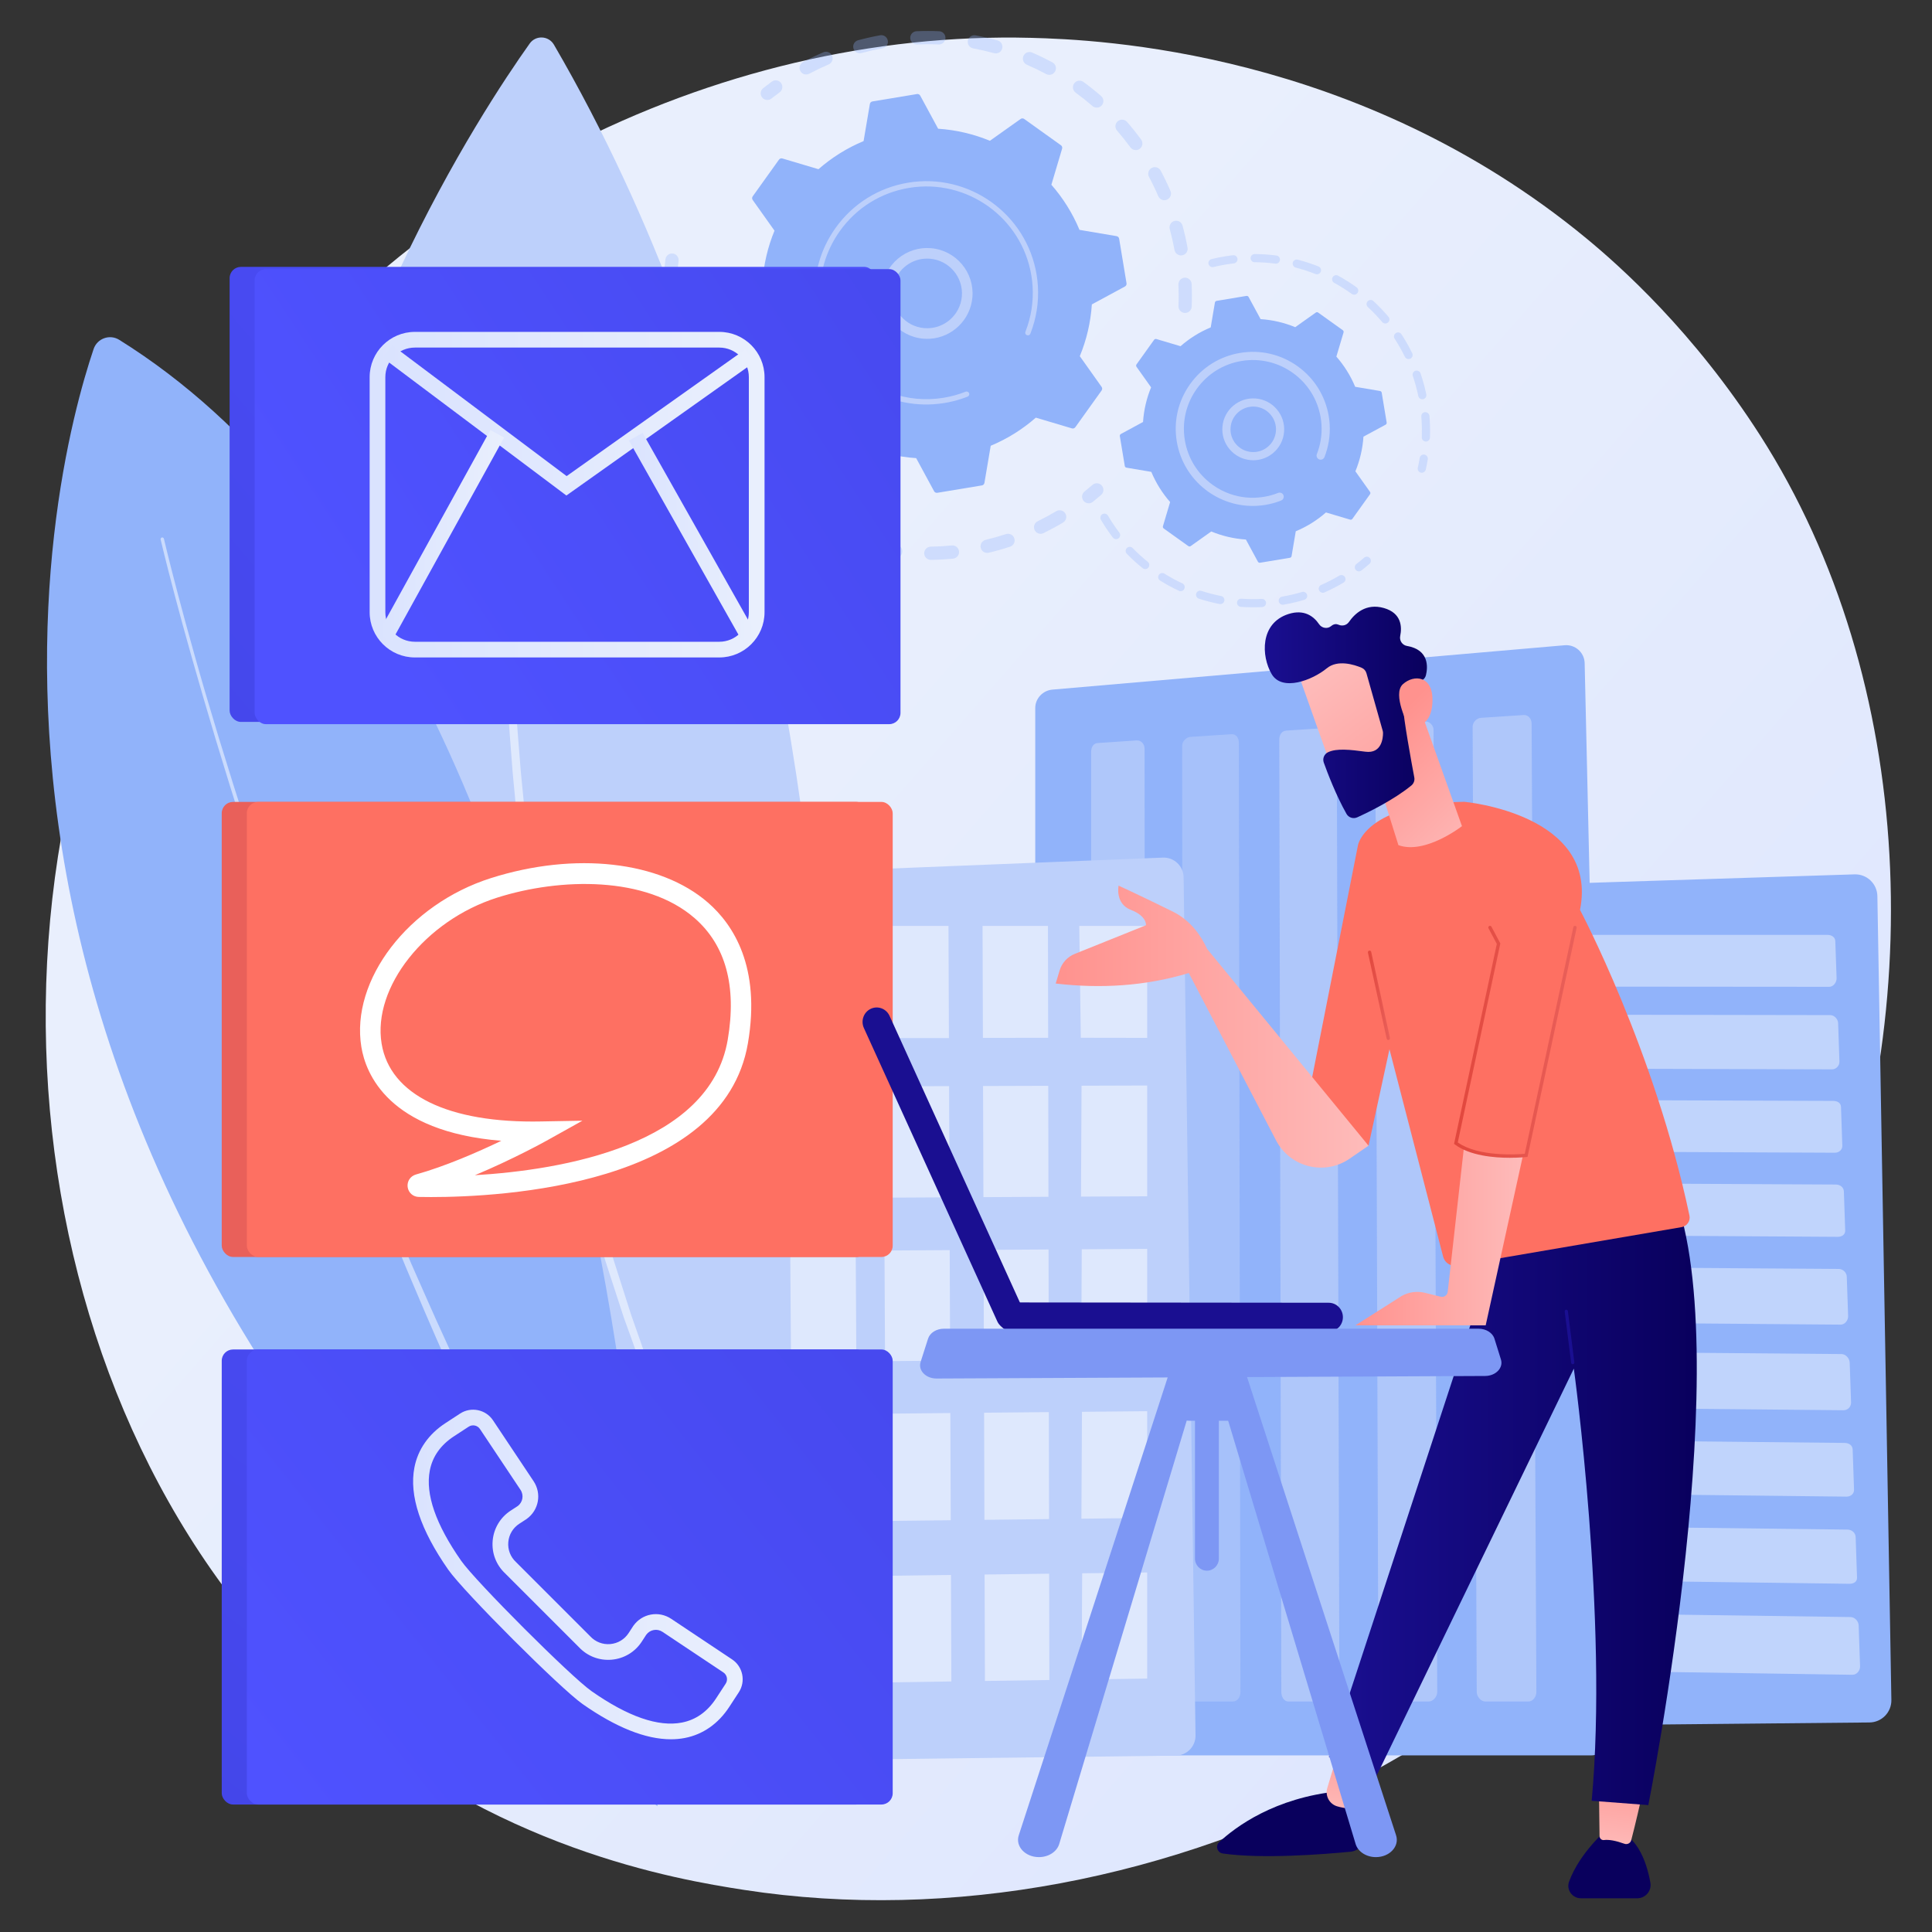
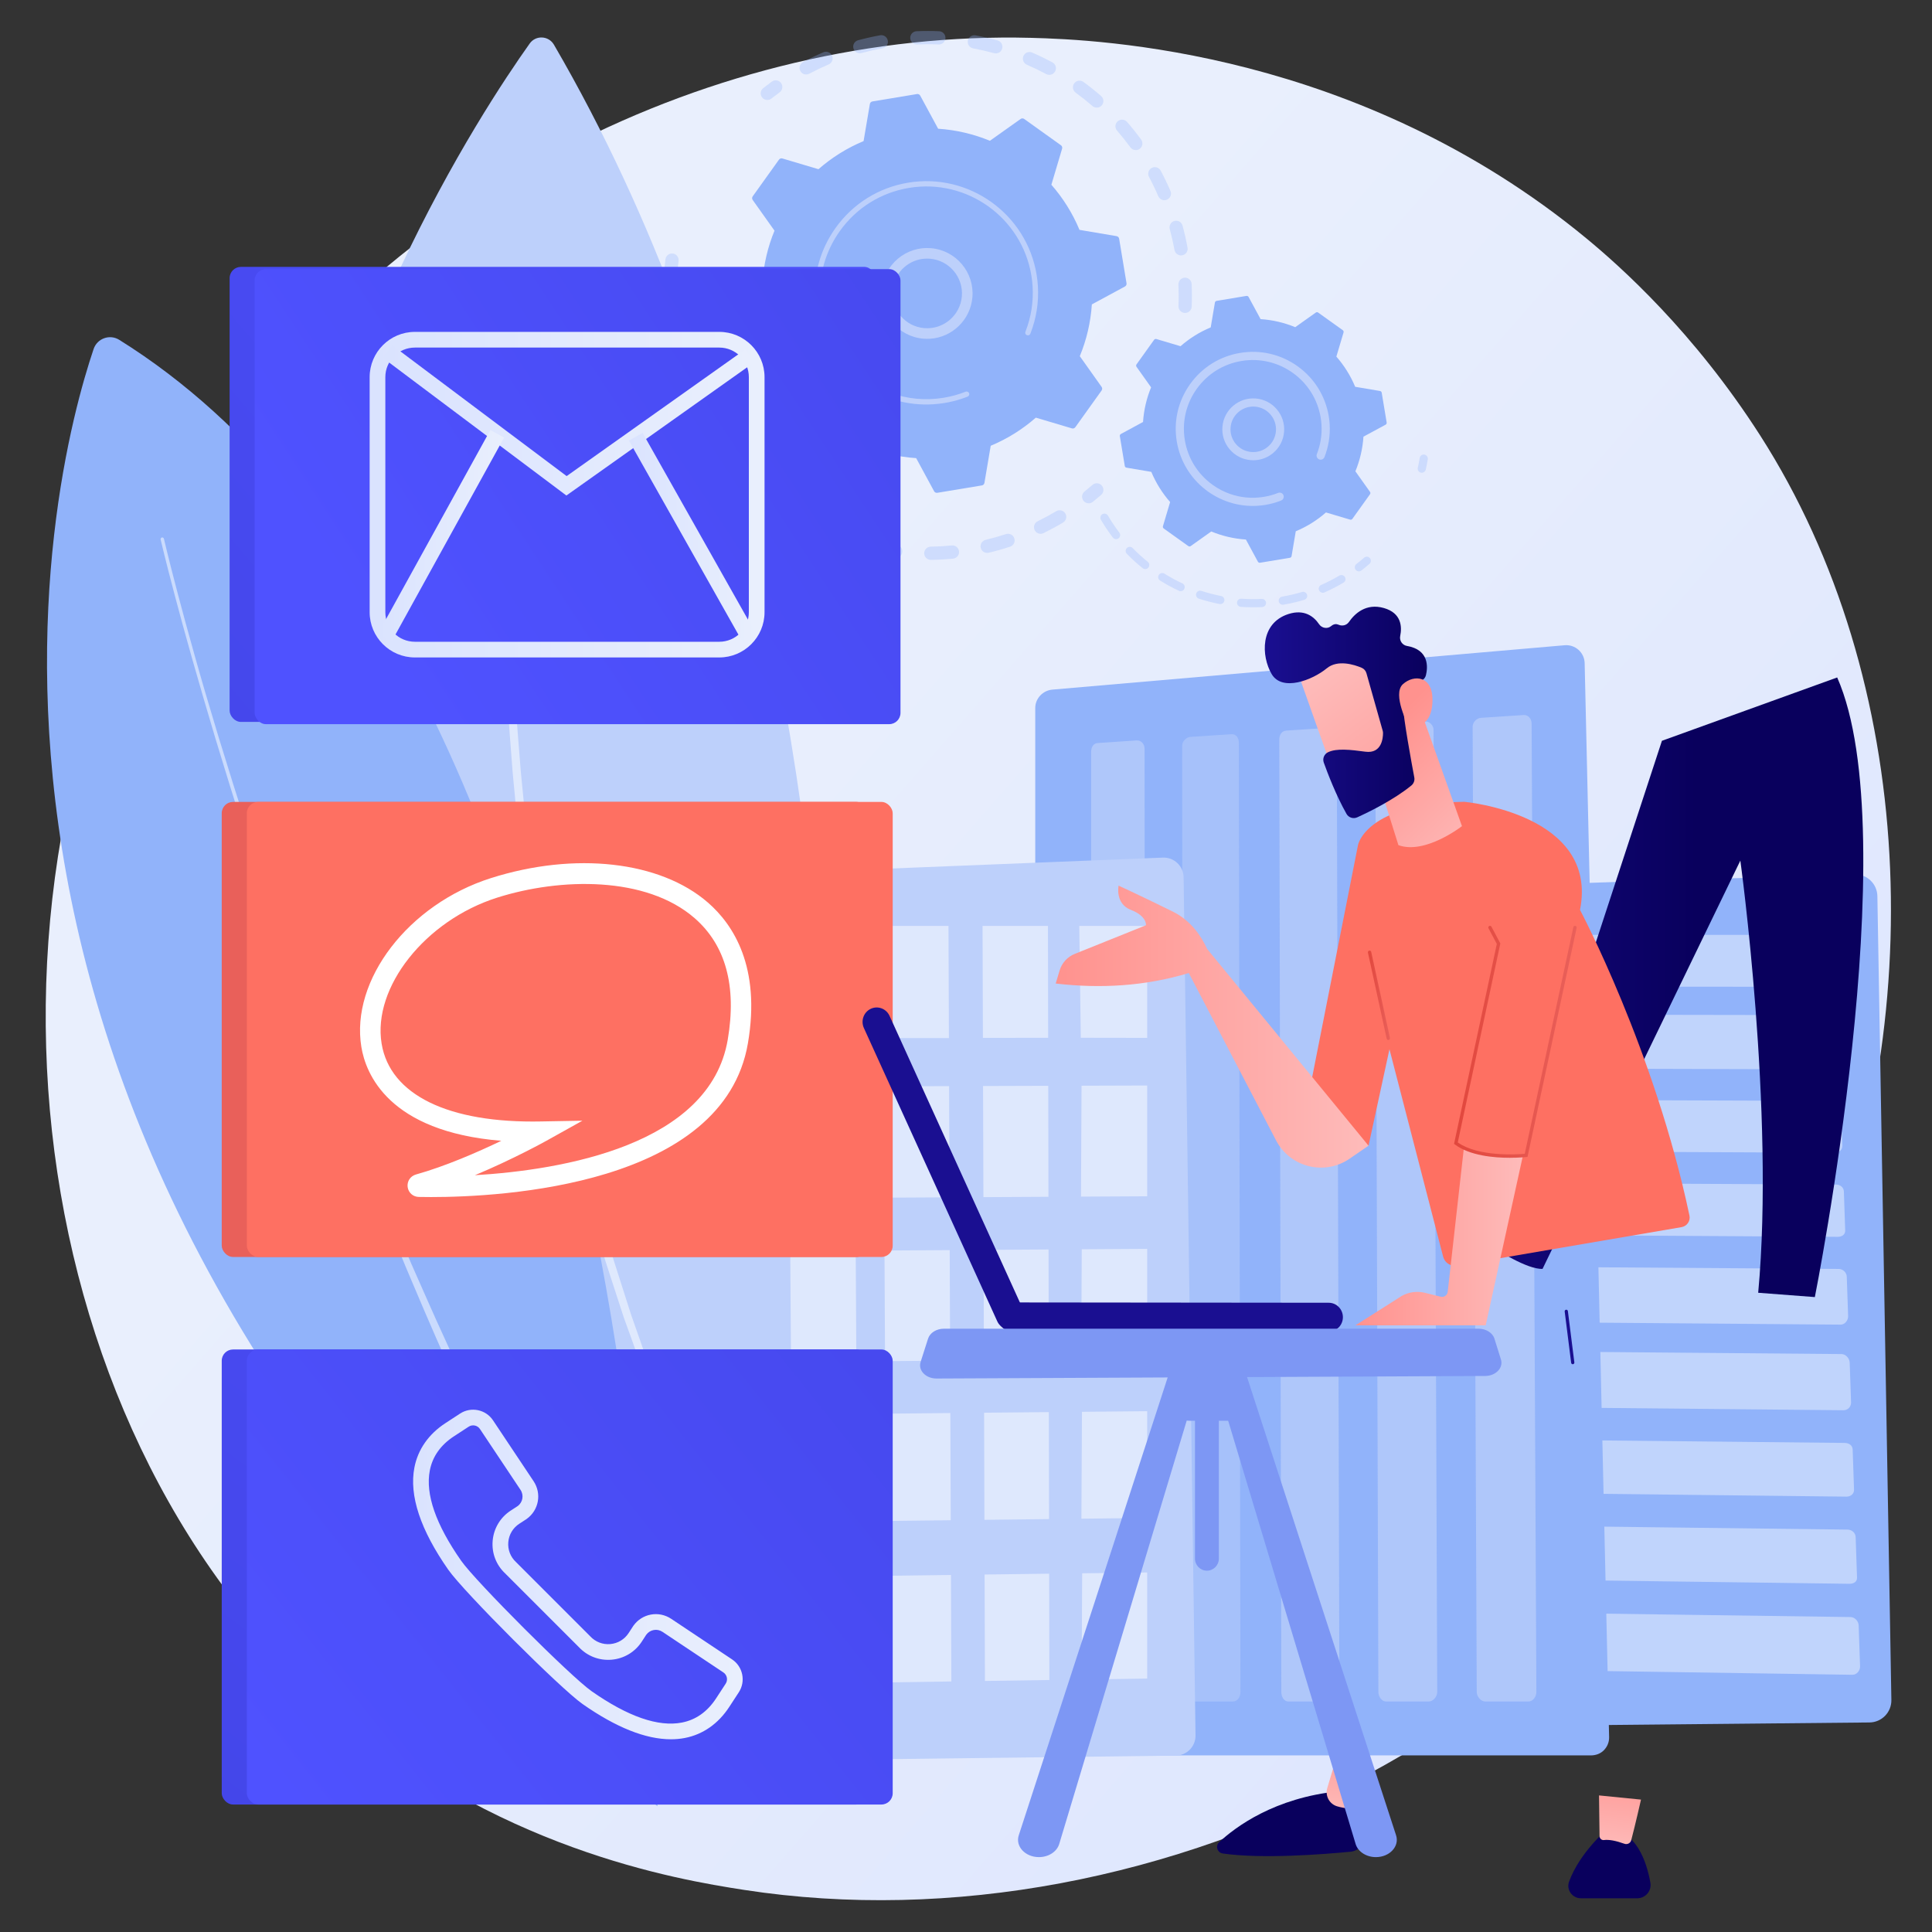
<svg xmlns="http://www.w3.org/2000/svg" xmlns:xlink="http://www.w3.org/1999/xlink" id="Illustration" viewBox="0 0 3710 3710">
  <rect x="0" y="0" width="3710" height="3710" fill="#333333" stroke="none" />
  <defs>
    <style>
      .cls-1 {
        opacity: .68;
      }

      .cls-2 {
        fill: url(#linear-gradient-2);
      }

      .cls-3, .cls-4 {
        fill: #fff;
      }

      .cls-5 {
        fill: url(#linear-gradient-17);
      }

      .cls-6 {
        opacity: .7;
      }

      .cls-6, .cls-7 {
        fill: #bdd0fb;
      }

      .cls-8 {
        opacity: .5;
      }

      .cls-9 {
        fill: url(#linear-gradient-15);
      }

      .cls-10 {
        fill: url(#linear-gradient-18);
      }

      .cls-11 {
        fill: url(#linear-gradient-28);
      }

      .cls-12 {
        fill: url(#linear-gradient-14);
      }

      .cls-13 {
        fill: url(#linear-gradient-20);
      }

      .cls-14 {
        fill: url(#linear-gradient-6);
      }

      .cls-4 {
        opacity: .52;
      }

      .cls-15 {
        fill: url(#linear-gradient-11);
      }

      .cls-16 {
        fill: url(#linear-gradient-10);
      }

      .cls-17 {
        fill: #91b3fa;
      }

      .cls-18 {
        fill: url(#linear-gradient-16);
      }

      .cls-19 {
        opacity: .3;
      }

      .cls-20 {
        fill: #7d97f4;
      }

      .cls-21 {
        fill: url(#linear-gradient-21);
      }

      .cls-22 {
        fill: url(#linear-gradient-25);
      }

      .cls-23 {
        fill: url(#linear-gradient-5);
      }

      .cls-24 {
        opacity: .43;
      }

      .cls-25 {
        fill: url(#linear-gradient-7);
      }

      .cls-26 {
        fill: url(#linear-gradient-24);
      }

      .cls-27 {
        fill: url(#linear-gradient-9);
      }

      .cls-28 {
        fill: url(#linear-gradient-22);
      }

      .cls-29 {
        fill: url(#linear-gradient-3);
      }

      .cls-30 {
        fill: url(#linear-gradient);
      }

      .cls-31 {
        fill: url(#linear-gradient-27);
      }

      .cls-32 {
        fill: url(#linear-gradient-29);
      }

      .cls-33 {
        fill: url(#linear-gradient-23);
      }

      .cls-34 {
        fill: url(#linear-gradient-19);
      }

      .cls-35 {
        fill: url(#linear-gradient-4);
      }

      .cls-36 {
        fill: url(#linear-gradient-8);
      }

      .cls-37 {
        fill: url(#linear-gradient-12);
      }

      .cls-38 {
        fill: url(#linear-gradient-13);
      }

      .cls-39 {
        fill: url(#linear-gradient-26);
      }
    </style>
    <linearGradient id="linear-gradient" x1="3934.72" y1="3697.34" x2="1274.67" y2="1369.8" gradientUnits="userSpaceOnUse">
      <stop offset="0" stop-color="#dae3fe" />
      <stop offset="1" stop-color="#e9effd" />
    </linearGradient>
    <linearGradient id="linear-gradient-2" x1="2888.75" y1="-603.11" x2="2249.84" y2="291.35" gradientUnits="userSpaceOnUse">
      <stop offset="0" stop-color="#e1473d" />
      <stop offset="1" stop-color="#e9605a" />
    </linearGradient>
    <linearGradient id="linear-gradient-3" x1="2919.99" y1="-579.37" x2="2281.09" y2="315.09" gradientUnits="userSpaceOnUse">
      <stop offset="0" stop-color="#ff928e" />
      <stop offset="1" stop-color="#fe7062" />
    </linearGradient>
    <linearGradient id="linear-gradient-4" x1="1999.76" y1="155.95" x2="-258.21" y2="2064.48" gradientUnits="userSpaceOnUse">
      <stop offset="0" stop-color="#4f52ff" />
      <stop offset="1" stop-color="#4042e2" />
    </linearGradient>
    <linearGradient id="linear-gradient-5" x1="698.41" y1="1223.68" x2="2635.51" y2="-49.84" xlink:href="#linear-gradient-4" />
    <linearGradient id="linear-gradient-6" x1="709.84" y1="949.9" x2="1468.14" y2="949.9" xlink:href="#linear-gradient" />
    <linearGradient id="linear-gradient-7" x1="735.25" y1="807.31" x2="1448.82" y2="807.31" xlink:href="#linear-gradient" />
    <linearGradient id="linear-gradient-8" x1="1207.77" y1="1032.78" x2="1453.23" y2="1032.78" gradientTransform="translate(679.28 -520.53) rotate(29.43)" xlink:href="#linear-gradient" />
    <linearGradient id="linear-gradient-9" x1="726.2" y1="1028.38" x2="968.03" y2="1028.38" gradientTransform="translate(1338.41 -210.08) rotate(61.12)" xlink:href="#linear-gradient" />
    <linearGradient id="linear-gradient-10" x1="2380.16" y1="1245.6" x2="-41.41" y2="4481.09" xlink:href="#linear-gradient-4" />
    <linearGradient id="linear-gradient-11" x1="540.4" y1="3469.43" x2="2555.44" y2="1864.12" xlink:href="#linear-gradient-4" />
    <linearGradient id="linear-gradient-12" x1="793.26" y1="3023.46" x2="1426.16" y2="3023.46" xlink:href="#linear-gradient" />
    <linearGradient id="linear-gradient-13" x1="2749.65" y1="-927.51" x2="2388.09" y2="-410.99" gradientTransform="translate(1375.55 -570.62) rotate(-2.83) scale(1.39)" gradientUnits="userSpaceOnUse">
      <stop offset="0" stop-color="#09005d" />
      <stop offset="1" stop-color="#1a0f91" />
    </linearGradient>
    <linearGradient id="linear-gradient-14" x1="17136.63" y1="-31880.95" x2="16775.07" y2="-31364.44" gradientTransform="translate(-12090.59 -5472.2) rotate(-117.77) scale(1.39)" xlink:href="#linear-gradient-13" />
    <linearGradient id="linear-gradient-15" x1="-5500.54" y1="3997.11" x2="-5496.26" y2="4451.06" gradientTransform="translate(-3026.86) rotate(-180) scale(1 -1)" xlink:href="#linear-gradient-13" />
    <linearGradient id="linear-gradient-16" x1="-5609.97" y1="3490.16" x2="-5633.52" y2="3306.01" gradientTransform="translate(-3026.86) rotate(-180) scale(1 -1)" gradientUnits="userSpaceOnUse">
      <stop offset="0" stop-color="#febbba" />
      <stop offset="1" stop-color="#ff928e" />
    </linearGradient>
    <linearGradient id="linear-gradient-17" x1="-6113.86" y1="4002.89" x2="-6109.58" y2="4456.84" gradientTransform="translate(-3026.86) rotate(-180) scale(1 -1)" xlink:href="#linear-gradient-13" />
    <linearGradient id="linear-gradient-18" x1="-6124.77" y1="3553.27" x2="-6147.72" y2="3373.82" xlink:href="#linear-gradient-16" />
    <linearGradient id="linear-gradient-19" x1="-6285.17" y1="2871.4" x2="-5578.69" y2="2871.4" gradientTransform="translate(-3026.86) rotate(-180) scale(1 -1)" xlink:href="#linear-gradient-13" />
    <linearGradient id="linear-gradient-20" x1="4030.06" y1="1142.69" x2="3403.78" y2="2020.77" gradientTransform="matrix(1, 0, 0, 1, 0, 0)" xlink:href="#linear-gradient-13" />
    <linearGradient id="linear-gradient-21" x1="12035.96" y1="-23046.67" x2="11422.59" y2="-22187.96" gradientTransform="translate(-3026.86) rotate(-180) scale(1 -1)" xlink:href="#linear-gradient-3" />
    <linearGradient id="linear-gradient-22" x1="2626.78" y1="1911.22" x2="2669.17" y2="1911.22" xlink:href="#linear-gradient-2" />
    <linearGradient id="linear-gradient-23" x1="-5951.29" y1="2374.68" x2="-5629.6" y2="2374.68" xlink:href="#linear-gradient-16" />
    <linearGradient id="linear-gradient-24" x1="-5654.84" y1="1971.41" x2="-5054.09" y2="1971.41" xlink:href="#linear-gradient-16" />
    <linearGradient id="linear-gradient-25" x1="-5871.12" y1="1634.47" x2="-5662.05" y2="1419.97" xlink:href="#linear-gradient-16" />
    <linearGradient id="linear-gradient-26" x1="-5567.91" y1="1284.82" x2="-5828.58" y2="1629.65" xlink:href="#linear-gradient-16" />
    <linearGradient id="linear-gradient-27" x1="-5766.99" y1="1368" x2="-5455.62" y2="1368" gradientTransform="translate(-3026.86) rotate(-180) scale(1 -1)" xlink:href="#linear-gradient-13" />
    <linearGradient id="linear-gradient-28" x1="-5949.68" y1="1557.9" x2="-5740.61" y2="1343.4" xlink:href="#linear-gradient-16" />
    <linearGradient id="linear-gradient-29" x1="2792.22" y1="2000.55" x2="3027.67" y2="2000.55" xlink:href="#linear-gradient-2" />
  </defs>
  <path class="cls-30" d="M3482.65,2488.54c-343.79,809.48-1259.55,1262.95-2053.71,1140.63-129.22-19.91-483.5-79.2-797.16-358.92C27.96,2731.78-101.17,1665.51,385.91,914.09,740.42,367.18,1375.92,57.16,1979.76,72.67c130.07,3.34,628.54,23.93,1066.62,385.15,64.34,53.06,206.26,179.14,334.16,379.15,300.34,469.67,326.15,1124.03,102.1,1651.57Z" />
  <g>
    <g>
      <g class="cls-19">
        <path class="cls-17" d="M2275.19,600.94c-7.02-.29-12.47-6.21-12.18-13.22,.56-13.63,.53-27.49-.07-41.19-.31-6.93,5-12.81,11.89-13.25,.08,0,.16-.01,.25-.02,7.01-.31,12.95,5.12,13.26,12.14,.64,14.42,.67,29.01,.08,43.36-.27,6.56-5.47,11.76-11.88,12.16-.44,.03-.89,.04-1.34,.02Zm-19.79-120.89c-2.47-13.48-5.54-26.99-9.12-40.15-1.85-6.77,2.15-13.76,8.92-15.61,6.81-1.83,13.76,2.15,15.61,8.93,3.77,13.85,7.01,28.06,9.61,42.25,1.26,6.91-3.31,13.53-10.22,14.8-.5,.09-1,.15-1.5,.18-6.34,.4-12.12-3.99-13.3-10.4Zm-31.16-103.29c-5.39-12.56-11.4-25.04-17.85-37.09-3.31-6.19-.98-13.9,5.21-17.21,6.19-3.3,13.89-.98,17.21,5.21,6.8,12.7,13.12,25.84,18.8,39.06,2.77,6.45-.22,13.93-6.67,16.7-1.38,.59-2.8,.92-4.21,1.01-5.21,.33-10.31-2.6-12.49-7.68Zm-53.47-93.73c-8.07-11.05-16.72-21.88-25.7-32.19-4.61-5.3-4.06-13.33,1.23-17.94,5.3-4.61,13.33-4.05,17.94,1.23,9.45,10.86,18.56,22.26,27.06,33.88,4.14,5.67,2.91,13.62-2.76,17.77-2.03,1.48-4.35,2.28-6.68,2.42-4.19,.27-8.42-1.55-11.08-5.18Zm-73.02-79.48c-10.3-8.96-21.13-17.61-32.2-25.69-5.67-4.15-6.9-12.1-2.76-17.77,4.15-5.67,12.1-6.9,17.77-2.75,11.64,8.51,23.04,17.61,33.88,27.04,5.3,4.61,5.86,12.64,1.25,17.93-2.32,2.67-5.51,4.14-8.79,4.34-3.22,.2-6.52-.81-9.15-3.1Zm-88.79-61.34c-12.05-6.47-24.52-12.5-37.07-17.93-6.44-2.79-9.41-10.27-6.63-16.71,2.79-6.45,10.27-9.42,16.71-6.63,13.21,5.71,26.34,12.06,39.02,18.87,6.18,3.32,8.51,11.03,5.18,17.22-2.16,4.02-6.17,6.4-10.41,6.67-2.29,.15-4.64-.32-6.81-1.49Zm-472.08-5.92c-3.3-6.19-.96-13.9,5.24-17.2,12.69-6.77,25.86-13.07,39.12-18.74,6.46-2.76,13.93,.24,16.68,6.7,2.76,6.45-.24,13.92-6.7,16.68-12.59,5.38-25.09,11.37-37.14,17.79-1.65,.88-3.41,1.36-5.17,1.47-4.82,.31-9.61-2.17-12.03-6.71Zm371.96-34.19c-13.18-3.63-26.67-6.73-40.11-9.21-6.91-1.28-11.47-7.91-10.19-14.81,1.28-6.91,7.91-11.43,14.81-10.19,14.15,2.62,28.36,5.88,42.24,9.7,6.77,1.86,10.75,8.86,8.88,15.63-1.48,5.37-6.19,8.98-11.45,9.32-1.37,.09-2.78-.05-4.18-.44Zm-270.02-9.24c-1.83-6.78,2.18-13.76,8.96-15.59,13.88-3.75,28.11-6.95,42.29-9.53,6.91-1.28,13.52,3.34,14.78,10.24,1.25,6.91-3.33,13.52-10.24,14.78-13.47,2.44-27,5.49-40.19,9.05-.84,.23-1.69,.36-2.52,.41-5.91,.37-11.46-3.44-13.07-9.37Zm163.47-7.49c-13.65-.59-27.5-.59-41.17-.01-7.02,.3-12.94-5.14-13.24-12.16-.29-6.92,5.01-12.79,11.89-13.23,.09,0,.18-.01,.27-.01,14.4-.62,28.98-.61,43.34,0,7.02,.31,12.46,6.24,12.16,13.25-.28,6.55-5.48,11.73-11.88,12.14-.45,.03-.91,.03-1.37,.02Z" />
        <path class="cls-17" d="M1474.26,191.97c2.5-.16,4.98-1.05,7.09-2.73,5.13-4.08,10.44-8.11,15.76-12,5.67-4.14,6.92-12.09,2.78-17.76-4.14-5.67-12.1-6.92-17.76-2.77-5.61,4.09-11.18,8.33-16.59,12.62-5.5,4.36-6.42,12.37-2.05,17.86,2.69,3.39,6.76,5.04,10.78,4.78Z" />
      </g>
      <g class="cls-19">
        <path class="cls-17" d="M1288.92,532.39c6.12-.39,11.23-5.17,11.84-11.48,.62-6.52,1.4-13.15,2.29-19.68,.96-6.96-3.91-13.37-10.86-14.33-6.99-.96-13.37,3.91-14.33,10.86-.94,6.88-1.76,13.85-2.42,20.72-.67,6.99,4.46,13.2,11.44,13.87,.69,.07,1.37,.07,2.03,.03Z" />
        <path class="cls-17" d="M1787.64,1075.15c-7.02,.1-12.8-5.51-12.9-12.53-.1-7.02,5.5-12.78,12.53-12.89,13.37-.19,26.93-.96,40.48-2.28,6.95-.7,13.21,4.44,13.89,11.43s-4.43,13.2-11.42,13.89c-5.87,.57-11.72,1.04-17.56,1.41-8.33,.53-16.75,.86-25.01,.98Zm95.62-23.2c-1.62-6.83,2.61-13.68,9.44-15.3,13.12-3.11,26.24-6.81,39.02-10.99,6.66-2.2,13.85,1.45,16.04,8.12,2.18,6.67-1.45,13.85-8.12,16.04-13.45,4.41-27.27,8.3-41.07,11.57-.72,.17-1.43,.28-2.14,.32-6.07,.39-11.71-3.64-13.16-9.76Zm-164.8,19.45c-14.04-1.73-28.2-4.09-42.08-7.01-6.87-1.45-11.27-8.19-9.83-15.06,1.45-6.87,8.19-11.26,15.06-9.82,13.18,2.78,26.62,5.01,39.96,6.65,6.97,.86,11.92,7.21,11.06,14.18-.76,6.16-5.82,10.75-11.8,11.13-.78,.05-1.57,.03-2.38-.07Zm268.39-53.48c-3.08-6.31-.46-13.92,5.85-17,12.1-5.9,24.08-12.4,35.63-19.3,6.03-3.61,13.83-1.64,17.43,4.39,3.6,6.03,1.64,13.83-4.39,17.43-12.16,7.27-24.78,14.1-37.52,20.32-1.54,.75-3.16,1.17-4.77,1.27-4.99,.32-9.91-2.35-12.24-7.12Zm-377.08,27.6c-13.31-4.77-26.59-10.19-39.49-16.08-6.39-2.92-9.2-10.46-6.28-16.84,2.92-6.39,10.46-9.2,16.85-6.28,12.26,5.6,24.88,10.74,37.51,15.27,6.61,2.37,10.05,9.65,7.67,16.26-1.77,4.92-6.26,8.09-11.17,8.4-1.68,.11-3.41-.12-5.09-.73Zm-100.38-49.09c-11.97-7.59-23.76-15.76-35.04-24.31-5.6-4.24-6.7-12.21-2.46-17.81,4.25-5.6,12.22-6.7,17.81-2.45,10.72,8.12,21.92,15.89,33.29,23.1,5.93,3.76,7.69,11.61,3.93,17.55-2.27,3.57-6.02,5.63-9.94,5.88-2.59,.16-5.25-.46-7.6-1.95Zm-87.3-69.8c-10.04-10.02-19.77-20.57-28.91-31.36-4.54-5.36-3.87-13.38,1.48-17.92,5.36-4.55,13.38-3.87,17.92,1.48,8.69,10.26,17.93,20.28,27.47,29.8,4.97,4.96,4.98,13.01,.02,17.98-2.28,2.28-5.21,3.52-8.19,3.71-3.51,.22-7.1-1.01-9.79-3.69Zm-69.99-87.18c-7.6-11.97-14.79-24.4-21.34-36.95-3.25-6.22-.84-13.9,5.38-17.16,6.21-3.25,13.9-.84,17.15,5.39,6.23,11.92,13.04,23.72,20.27,35.09,3.77,5.93,2.01,13.78-3.91,17.55-1.87,1.19-3.93,1.83-6,1.96-4.48,.28-8.97-1.81-11.55-5.87Zm-49.15-100.48c-4.77-13.32-9.03-27.02-12.67-40.72-1.8-6.79,2.24-13.75,9.03-15.55,6.77-1.79,13.75,2.24,15.55,9.03,3.45,13.02,7.5,26.03,12.03,38.68,2.37,6.61-1.07,13.89-7.68,16.25-1.15,.41-2.32,.65-3.48,.72-5.51,.35-10.82-2.95-12.77-8.41Zm-25.86-108.71c-1.29-10.34-2.28-20.85-2.94-31.24-.24-3.76-.43-7.51-.59-11.26-.29-7.01,5.06-13.07,12.17-13.23,7.01-.3,12.94,5.16,13.23,12.17,.15,3.56,.33,7.13,.56,10.7,.63,9.87,1.57,19.86,2.8,29.7,.87,6.97-4.07,13.32-11.04,14.19-.26,.03-.52,.06-.78,.07-6.65,.42-12.57-4.41-13.41-11.11Z" />
        <path class="cls-17" d="M2091.4,966.47c2.52-.16,5.02-1.07,7.14-2.77,5.37-4.31,10.75-8.81,15.99-13.38,5.29-4.62,5.84-12.65,1.23-17.94-4.62-5.29-12.64-5.85-17.94-1.23-4.98,4.34-10.09,8.62-15.19,12.71-5.48,4.39-6.36,12.39-1.96,17.87,2.69,3.36,6.74,4.99,10.73,4.73Z" />
      </g>
      <g>
        <path class="cls-17" d="M2115.41,749.84c1.47-2.06,1.48-4.83,.01-6.9l-41.88-58.96c12.87-31.23,20.86-64.73,23.14-99.41l63.55-34.42c2.23-1.21,3.45-3.7,3.03-6.2l-14.19-85.58c-.41-2.5-2.37-4.46-4.87-4.89l-71.26-12.07c-13.36-32.09-31.73-61.22-53.99-86.62l20.61-69.32c.72-2.43-.18-5.05-2.24-6.53l-70.55-50.48c-2.06-1.47-4.83-1.48-6.9-.01l-58.96,41.88c-31.23-12.87-64.73-20.86-99.41-23.14l-34.42-63.55c-1.21-2.23-3.7-3.45-6.2-3.03l-85.58,14.19c-2.5,.42-4.46,2.37-4.89,4.87l-12.07,71.26c-32.09,13.36-61.22,31.73-86.62,53.99l-69.32-20.61c-2.43-.72-5.05,.18-6.53,2.24l-50.48,70.55c-1.47,2.06-1.48,4.83-.01,6.9l41.89,58.96c-12.87,31.22-20.86,64.73-23.14,99.41l-63.55,34.42c-2.23,1.21-3.45,3.7-3.03,6.2l14.19,85.58c.42,2.5,2.37,4.46,4.87,4.89l71.26,12.07c13.36,32.09,31.73,61.22,53.99,86.62l-20.61,69.32c-.72,2.43,.18,5.05,2.24,6.53l70.55,50.48c2.06,1.47,4.83,1.48,6.9,.01l58.96-41.89c31.23,12.87,64.73,20.86,99.41,23.14l34.42,63.55c1.21,2.23,3.7,3.45,6.2,3.03l85.58-14.19c2.5-.42,4.46-2.37,4.89-4.87l12.07-71.26c32.09-13.36,61.22-31.73,86.62-53.99l69.32,20.61c2.43,.72,5.05-.18,6.53-2.24l50.48-70.55Z" />
        <path class="cls-7" d="M1773.19,650.37c-47.92-3.99-83.66-46.2-79.67-94.12,1.93-23.21,12.78-44.28,30.56-59.33,17.77-15.05,40.35-22.28,63.56-20.34,47.92,3.99,83.66,46.2,79.67,94.12-3.63,43.59-38.9,77.11-81.32,79.8-4.21,.27-8.48,.23-12.8-.13Zm-35.97-137.93c-13.63,11.54-21.95,27.69-23.43,45.49-3.05,36.73,24.35,69.11,61.09,72.16,36.75,3.07,69.11-24.35,72.17-61.09,3.05-36.73-24.35-69.11-61.09-72.16-3.33-.28-6.64-.31-9.92-.1-14.23,.9-27.74,6.32-38.82,15.7Z" />
        <path class="cls-7" d="M1792.19,776.3c7.29-.46,14.59-1.29,21.89-2.5h0c2.3-.38,4.59-.8,6.88-1.25,11.27-2.24,22.34-5.38,33.04-9.36,.15-.05,.29-.11,.44-.16,.41-.16,.83-.31,1.24-.47,.8-.3,1.61-.62,2.4-.93,2.1-.83,3.34-2.9,3.21-5.05-.03-.52-.15-1.05-.35-1.56-1.03-2.61-3.99-3.88-6.6-2.86-13.44,5.32-27.54,9.22-41.91,11.6-71.4,11.85-140.42-15.06-185.53-65.28-25.09-27.93-42.79-63.08-49.37-102.79-1.16-6.96-1.95-13.93-2.39-20.88-2.96-46.77,10.14-92.75,37.78-131.37,31.74-44.37,78.87-73.72,132.68-82.64,111.15-18.42,216.48,56.98,234.9,168.07,1.14,6.85,1.92,13.73,2.36,20.62,1.89,29.83-2.77,59.75-13.75,87.58-.28,.72-.39,1.46-.34,2.19,.12,1.9,1.31,3.66,3.21,4.41,2.62,1.02,5.57-.24,6.6-2.87,11.53-29.22,16.42-60.63,14.44-91.95-.46-7.23-1.28-14.45-2.47-21.64-19.34-116.64-130-195.78-246.6-176.44-56.5,9.37-105.97,40.18-139.29,86.76-29.02,40.55-42.77,88.82-39.66,137.92,.46,7.3,1.3,14.61,2.51,21.92,9.37,56.5,40.18,105.97,86.76,139.3,40.56,29.02,88.84,42.77,137.95,39.65Z" />
      </g>
    </g>
    <g>
      <g class="cls-19">
        <path class="cls-17" d="M2730.74,907.81c3.39-.22,6.37-2.62,7.16-6.11,1.47-6.5,2.76-13.14,3.84-19.72,.7-4.28-2.2-8.31-6.48-9.02-4.28-.72-8.32,2.2-9.02,6.48-1.03,6.27-2.26,12.6-3.66,18.8-.96,4.23,1.7,8.43,5.93,9.39,.75,.17,1.5,.22,2.23,.17Z" />
-         <path class="cls-17" d="M2737.78,847.93c-4.33-.17-7.71-3.81-7.54-8.15,.42-10.94,.28-22.02-.42-32.94-.15-2.3-.32-4.61-.52-6.93-.36-4.32,2.84-8.12,7.16-8.48,4.1-.18,8.12,2.84,8.49,7.17,.2,2.42,.38,4.84,.54,7.25,.73,11.45,.87,23.07,.43,34.54-.15,4.06-3.37,7.28-7.34,7.53-.26,.02-.53,.02-.81,.01Zm-14.25-87.48c-2.72-12.99-6.26-25.93-10.54-38.45-1.4-4.11,.79-8.56,4.89-9.97,4.08-1.39,8.57,.79,9.97,4.89,4.49,13.12,8.21,26.69,11.05,40.31,.89,4.25-1.83,8.41-6.08,9.3-.37,.08-.75,.12-1.12,.15-3.83,.24-7.36-2.36-8.17-6.23Zm-25.77-75.31c-5.81-11.91-12.43-23.58-19.67-34.69-2.37-3.63-1.34-8.5,2.29-10.86,3.64-2.37,8.5-1.35,10.87,2.28,7.6,11.65,14.54,23.89,20.63,36.38,1.9,3.9,.28,8.6-3.61,10.5-.95,.46-1.95,.72-2.94,.78-3.08,.2-6.12-1.45-7.56-4.39Zm-43.49-66.68c-8.57-10.14-17.84-19.84-27.56-28.81-3.19-2.95-3.38-7.91-.44-11.1,2.94-3.18,7.91-3.38,11.09-.44,10.19,9.42,19.91,19.58,28.9,30.21,2.8,3.31,2.38,8.27-.93,11.07-1.34,1.12-2.94,1.73-4.56,1.83-2.4,.15-4.83-.79-6.5-2.77Zm-58.45-54.04c-10.77-7.75-22.11-14.89-33.73-21.26-3.8-2.08-5.2-6.85-3.11-10.66,2.08-3.81,6.85-5.21,10.66-3.11,12.17,6.67,24.07,14.16,35.35,22.27,3.52,2.54,4.32,7.44,1.79,10.96-1.43,1.99-3.62,3.11-5.88,3.25-1.75,.11-3.55-.36-5.08-1.46Zm-69.79-38.22c-12.32-4.89-25.05-9.05-37.86-12.37-4.2-1.09-6.72-5.37-5.63-9.57,1.09-4.2,5.36-6.71,9.57-5.63,13.43,3.48,26.79,7.85,39.71,12.98,4.03,1.6,6,6.17,4.4,10.19-1.16,2.92-3.87,4.76-6.81,4.94-1.12,.07-2.28-.09-3.39-.54Zm-76.99-19.98c-13.1-1.71-26.48-2.62-39.77-2.7-4.34-.03-7.83-3.57-7.8-7.9,.02-4.33,3.56-7.76,7.9-7.81,13.94,.09,27.97,1.04,41.7,2.84,4.3,.56,7.33,4.51,6.77,8.81-.49,3.78-3.61,6.58-7.28,6.82-.5,.03-1.01,.02-1.52-.05Zm-128.33,.8c-1.03-4.21,1.55-8.46,5.77-9.49,11.66-2.85,23.68-5.1,35.69-6.7,1.82-.25,3.64-.48,5.47-.69,4.27-.62,8.21,2.58,8.7,6.9,.5,4.31-2.59,8.2-6.9,8.7-1.71,.19-3.42,.41-5.16,.65-11.49,1.53-22.96,3.68-34.08,6.39-.46,.11-.92,.18-1.37,.21-3.73,.24-7.2-2.22-8.12-5.98Z" />
      </g>
      <g class="cls-19">
        <path class="cls-17" d="M2423.76,1165.75c-13.67,.69-27.5,.55-41.1-.41-4.32-.31-7.58-4.06-7.28-8.39,.31-4.33,4.09-7.54,8.39-7.28,12.97,.92,26.16,1.05,39.2,.39,4.33-.22,8.02,3.12,8.24,7.45,.22,4.3-3.06,7.96-7.34,8.23,0,0-.07,0-.11,0Zm31.81-10.95c-.74-4.27,2.13-8.33,6.41-9.07,12.86-2.21,25.71-5.23,38.2-8.96,4.13-1.22,8.53,1.12,9.77,5.28,1.24,4.15-1.12,8.52-5.27,9.77-13.09,3.91-26.56,7.07-40.03,9.39-.28,.05-.56,.08-.85,.1-3.95,.25-7.54-2.51-8.22-6.51Zm-113.69,5.13c-13.44-2.64-26.83-6.11-39.8-10.34-4.12-1.34-6.38-5.78-5.03-9.9,1.34-4.13,5.76-6.37,9.9-5.04,12.37,4.03,25.14,7.35,37.96,9.87,4.26,.84,7.03,4.96,6.19,9.21-.7,3.58-3.73,6.11-7.21,6.33-.66,.04-1.33,0-2.01-.13Zm191.08-26.33c-1.74-3.97,.07-8.6,4.04-10.34,11.95-5.24,23.69-11.26,34.9-17.91,3.73-2.2,8.55-.97,10.76,2.74,2.21,3.73,.98,8.55-2.75,10.76-11.76,6.98-24.07,13.3-36.6,18.79-.87,.38-1.76,.59-2.66,.64-3.2,.2-6.33-1.58-7.69-4.68Zm-269.1,.9c-12.38-5.78-24.54-12.37-36.14-19.61-3.68-2.29-4.8-7.14-2.51-10.82,2.29-3.68,7.14-4.81,10.82-2.51,11.06,6.9,22.66,13.19,34.47,18.7,3.93,1.83,5.63,6.5,3.79,10.44-1.25,2.69-3.85,4.34-6.62,4.52-1.27,.08-2.58-.14-3.81-.72Zm-69.65-43.41c-10.66-8.59-20.89-17.91-30.41-27.68-3.02-3.1-2.96-8.07,.15-11.1,3.1-3.02,8.08-2.96,11.11,.15,9.08,9.32,18.84,18.21,29.01,26.4,3.38,2.72,3.91,7.67,1.18,11.04-1.44,1.78-3.5,2.77-5.62,2.91-1.89,.12-3.83-.44-5.42-1.72Zm-57.26-58.84c-8.3-10.9-16-22.4-22.89-34.18-2.19-3.75-.93-8.55,2.82-10.74,3.74-2.19,8.55-.92,10.74,2.81,6.56,11.24,13.91,22.21,21.82,32.59,2.63,3.45,1.96,8.38-1.49,11.01-1.28,.98-2.76,1.5-4.25,1.59-2.53,.16-5.1-.91-6.75-3.07Z" />
        <path class="cls-17" d="M2609.94,1097.15c1.51-.1,3.01-.63,4.3-1.63,5.32-4.11,10.54-8.4,15.52-12.74,3.27-2.85,3.61-7.81,.76-11.08-2.85-3.25-7.81-3.6-11.08-.76-4.75,4.14-9.73,8.23-14.8,12.16-3.43,2.65-4.06,7.59-1.41,11.02,1.66,2.14,4.2,3.19,6.72,3.03Z" />
      </g>
      <g>
        <path class="cls-17" d="M2630.78,949.12c.99-1.38,.99-3.23,0-4.62l-28.03-39.45c8.61-20.89,13.95-43.31,15.48-66.52l42.53-23.03c1.49-.81,2.31-2.47,2.03-4.15l-9.5-57.27c-.28-1.67-1.59-2.99-3.26-3.27l-47.69-8.07c-8.94-21.47-21.23-40.97-36.13-57.96l13.79-46.39c.48-1.63-.12-3.38-1.5-4.37l-47.21-33.78c-1.38-.99-3.23-.99-4.62,0l-39.45,28.03c-20.89-8.61-43.31-13.96-66.52-15.48l-23.03-42.53c-.81-1.49-2.47-2.31-4.15-2.03l-57.27,9.5c-1.67,.28-2.99,1.59-3.27,3.26l-8.07,47.69c-21.47,8.94-40.97,21.23-57.96,36.13l-46.39-13.79c-1.63-.48-3.38,.12-4.37,1.5l-33.78,47.21c-.99,1.38-.99,3.23,0,4.62l28.03,39.45c-8.61,20.89-13.96,43.31-15.48,66.52l-42.53,23.03c-1.49,.81-2.31,2.47-2.03,4.15l9.5,57.27c.28,1.67,1.59,2.99,3.26,3.27l47.68,8.07c8.94,21.47,21.23,40.97,36.13,57.96l-13.79,46.39c-.48,1.63,.12,3.38,1.5,4.37l47.21,33.78c1.38,.99,3.23,.99,4.62,0l39.45-28.03c20.89,8.61,43.31,13.96,66.52,15.48l23.03,42.53c.81,1.49,2.47,2.31,4.15,2.03l57.27-9.5c1.67-.28,2.99-1.59,3.27-3.26l8.07-47.68c21.47-8.94,40.97-21.23,57.96-36.13l46.39,13.79c1.63,.48,3.38-.12,4.37-1.5l33.78-47.21Z" />
        <path class="cls-7" d="M2401.7,883.6c-15.82-1.31-30.17-8.7-40.42-20.82-10.25-12.1-15.17-27.48-13.86-43.29,2.71-32.64,31.43-56.93,64.12-54.27,32.64,2.72,56.98,31.48,54.27,64.11-1.31,15.81-8.7,30.17-20.81,40.42-9.84,8.33-21.85,13.14-34.49,13.94-2.9,.18-5.85,.16-8.8-.09Zm-38.63-62.81c-.97,11.63,2.65,22.94,10.19,31.86,7.54,8.9,18.1,14.34,29.73,15.31h0c11.63,.95,22.94-2.66,31.85-10.2,8.91-7.53,14.34-18.1,15.31-29.72,2-24.01-15.91-45.16-39.92-47.16-2.17-.18-4.31-.2-6.42-.06-21.26,1.35-38.93,18.15-40.75,39.98Z" />
        <path class="cls-7" d="M2414.93,971.25c4.96-.31,9.94-.89,14.94-1.71,9.93-1.64,19.71-4.3,29.08-7.91,.42-.17,.84-.33,1.26-.5,3.25-1.28,5.16-4.48,4.95-7.79-.05-.8-.23-1.61-.54-2.4-1.59-4.03-6.16-5.99-10.19-4.41-8.72,3.45-17.85,5.97-27.13,7.51h0c-.51,.09-1.02,.16-1.53,.24-22.01,3.43-44.04,1.25-64.47-6.06-11.09-3.97-21.71-9.46-31.6-16.4-.08-.06-.16-.11-.24-.17-.25-.18-.49-.35-.73-.52-28.72-20.55-47.72-51.06-53.5-85.9-.75-4.51-1.26-9.02-1.55-13.52-1.92-30.28,6.57-60.04,24.46-85.05,20.55-28.72,51.06-47.71,85.89-53.49,34.82-5.76,69.85,2.36,98.57,22.9,28.72,20.55,47.72,51.06,53.5,85.9,.74,4.43,1.24,8.89,1.53,13.34,1.22,19.32-1.79,38.68-8.9,56.7-.44,1.11-.61,2.26-.53,3.38,.19,2.94,2.03,5.66,4.95,6.81,4.04,1.58,8.59-.38,10.19-4.43,7.95-20.16,11.33-41.83,9.97-63.43-.32-4.99-.88-9.97-1.7-14.93-6.47-38.98-27.72-73.11-59.86-96.1-32.13-22.99-71.28-32.12-110.27-25.63-38.98,6.46-73.11,27.71-96.1,59.86-20.02,27.97-29.51,61.28-27.36,95.15,.32,5.03,.89,10.08,1.73,15.12,12.52,75.47,80.43,128.19,155.19,123.44Z" />
      </g>
    </g>
  </g>
  <g>
    <path class="cls-17" d="M3605.1,1720.74c-.2-11.37-4.95-22.18-13.18-30.02-8.24-7.84-19.27-12.05-30.64-11.69l-919.64,29.39c-23.41,.75-41.79,20.3-41.09,43.71l45.38,1523.07c.69,23.11,19.74,41.43,42.86,41.2l901.16-8.76c11.32-.11,22.13-4.73,30.02-12.85,7.89-8.11,12.22-19.04,12.03-30.36l-26.89-1543.69Z" />
    <g class="cls-24">
      <path class="cls-3" d="M3509.16,1795.23h-818.95c-7.97,0-14.36,4.25-14.27,11.8l.78,71.5c.08,7.59,6.65,15.77,14.64,15.78l821.28,.66c8.13,0,14.42-8.82,14.16-16.48l-2.49-71.28c-.26-7.62-7.04-11.98-15.15-11.98Z" />
      <path class="cls-3" d="M3514.48,1949.31l-822.51-1.37c-8-.01-14.4,7.62-14.32,15.24l.79,73.07c.08,7.65,6.66,14.91,14.69,14.93l824.86,2.28c8.17,.02,14.54-7.26,14.27-14.98l-2.51-73.73c-.26-7.69-7.13-15.42-15.27-15.43Z" />
      <path class="cls-3" d="M3520.03,2114.02l-826.23-2.81c-8.04-.03-14.51,3.68-14.43,11.37l.8,73.71c.08,7.72,6.68,13.55,14.74,13.59l828.48,3.69c8.2,.04,14.65-5.79,14.39-13.58l-2.54-74.39c-.26-7.75-7.02-11.55-15.2-11.57Z" />
      <path class="cls-3" d="M3525.44,2274.66l-829.86-4.23c-8.07-.04-14.56,5.19-14.47,12.94l.8,74.35c.08,7.79,6.69,12.17,14.78,12.23l832.13,5.12c8.24,.05,14.77-4.3,14.5-12.16l-2.56-75.04c-.27-7.82-7.11-13.17-15.32-13.21Z" />
      <path class="cls-3" d="M3530.9,2436.71l-833.52-5.67c-8.11-.05-14.6,6.73-14.52,14.55l.81,75.01c.09,7.86,6.77,16.37,14.9,16.43l835.94,6.63c8.28,.07,14.7-8.42,14.42-16.35l-2.58-75.71c-.27-7.89-7.19-14.83-15.45-14.88Z" />
      <path class="cls-3" d="M3536.41,2600.19l-837.22-7.14c-8.14-.07-14.65,8.29-14.56,16.18l.82,75.67c.09,7.92,6.78,14.99,14.94,15.07l839.65,8.11c8.31,.08,14.81-6.92,14.54-14.92l-2.6-76.39c-.27-7.96-7.28-16.51-15.57-16.58Z" />
      <path class="cls-3" d="M3542.16,2770.83l-841.07-8.68c-8.18-.08-14.76,4.21-14.67,12.17l.82,76.35c.09,8,6.79,13.58,14.99,13.68l843.4,9.62c8.35,.1,14.93-5.39,14.66-13.47l-2.63-77.08c-.27-8.03-7.17-12.51-15.5-12.6Z" />
      <path class="cls-3" d="M3547.76,2937.28l-844.83-10.2c-8.21-.1-14.81,5.78-14.72,13.81l.83,77.03c.09,8.07,6.81,12.16,15.04,12.26l847.18,11.16c8.39,.11,15.05-3.84,14.77-11.98l-2.65-77.77c-.28-8.11-7.26-14.2-15.63-14.3Z" />
      <path class="cls-3" d="M3553.42,3105.22l-848.63-11.75c-8.25-.11-14.86,7.37-14.77,15.47l.84,77.72c.09,8.14,6.89,16.5,15.16,16.62l851.13,12.78c8.43,.13,14.98-8.11,14.7-16.33l-2.67-78.48c-.28-8.18-7.35-15.93-15.76-16.04Z" />
    </g>
  </g>
  <g>
    <g>
      <path class="cls-7" d="M1537.82,3286.28S1841.66,1421.77,1063.71,85.82c-10.14-17.42-34.84-18.69-46.52-2.26-184.57,259.42-1278.55,1946.92,520.62,3202.72Z" />
      <path class="cls-4" d="M994.11,629.16s-1.12,10.24-2.69,29.55c-1.61,19.29-3.64,47.63-5.69,83.72-2.19,36.09-3.89,79.97-5.34,130.3-.43,25.18-1.25,51.96-1.28,80.21-.12,14.12-.24,28.6-.36,43.43,.05,14.83,.11,30,.16,45.49-.03,15.49,.21,31.31,.55,47.42,.29,16.11,.59,32.53,.89,49.23,.55,16.69,1.11,33.67,1.68,50.9,.28,8.62,.57,17.3,.86,26.05,.41,8.74,.83,17.55,1.25,26.41,.87,17.73,1.74,35.7,2.63,53.89,1,18.19,2.34,36.57,3.51,55.17,2.16,37.21,5.41,75.14,8.45,113.74,1.36,19.31,3.6,38.71,5.42,58.29,1.98,19.56,3.71,39.29,5.93,59.09,2.32,19.78,4.66,39.69,7.01,59.7,1.17,10,2.35,20.03,3.53,30.08,1.38,10.03,2.76,20.07,4.14,30.14,2.78,20.14,5.57,40.35,8.37,60.62,2.79,20.27,6.35,40.49,9.5,60.81,3.34,20.29,6.3,40.69,9.95,60.98,3.7,20.29,7.39,40.6,11.09,60.91l5.48,30.47c1.85,10.15,4.07,20.23,6.09,30.34,4.13,20.21,8.25,40.39,12.37,60.54,3.89,20.19,8.78,40.13,13.32,60.08,4.59,19.94,9.18,39.82,13.74,59.62,9.72,39.46,20.13,78.41,30,117,11.06,38.27,21.97,76.06,32.71,113.25,11.77,36.87,23.35,73.11,34.68,108.6,12.34,35.15,24.41,69.53,36.17,103.01,12.39,33.24,25.2,65.29,37.18,96.45,3.05,7.77,5.95,15.52,9.05,23.12,3.23,7.54,6.43,15.01,9.6,22.41,6.34,14.81,12.56,29.34,18.65,43.57,6.09,14.24,12.06,28.17,17.89,41.8,6.29,13.42,12.44,26.52,18.44,39.3,11.98,25.56,23.35,49.81,34.03,72.6,11.52,22.38,22.3,43.32,32.27,62.68,4.98,9.69,9.77,18.98,14.33,27.85,4.58,8.87,8.81,17.41,13.41,25.19,35.49,63,55.77,99,55.77,99l.05,.1c.76,1.35,.28,3.06-1.07,3.82-1.33,.75-3.02,.29-3.79-1.02,0,0-21.03-35.67-57.82-98.1-4.72-7.74-9.1-16.23-13.83-25.05-4.72-8.83-9.66-18.06-14.81-27.7-10.3-19.27-21.43-40.1-33.33-62.37-11.07-22.69-22.85-46.83-35.27-72.28-6.17-12.75-12.5-25.82-18.98-39.21-5.98-13.62-12.1-27.54-18.35-41.77-6.25-14.23-12.63-28.75-19.13-43.55-3.25-7.4-6.53-14.87-9.85-22.41-3.18-7.59-6.17-15.34-9.3-23.11-12.32-31.15-25.49-63.21-38.24-96.46-12.12-33.49-24.57-67.89-37.29-103.06-11.57-35.56-23.38-71.89-35.4-108.84-10.9-37.29-21.98-75.21-33.2-113.59-10.03-38.71-20.6-77.78-30.48-117.36-4.64-19.86-9.3-39.8-13.98-59.8-4.62-20.01-9.59-40.01-13.56-60.27-4.2-20.21-8.4-40.46-12.61-60.73-2.06-10.14-4.32-20.25-6.2-30.43l-5.6-30.57c-3.68-20.39-7.36-40.78-11.04-61.15-3.6-20.38-6.51-40.86-9.79-61.23-3.09-20.4-6.6-40.7-9.33-61.06-2.74-20.35-5.48-40.64-8.2-60.85-1.36-10.11-2.71-20.19-4.06-30.25-1.15-10.09-2.3-20.15-3.45-30.19-2.29-20.08-4.58-40.06-6.84-59.91-2.16-19.87-3.83-39.67-5.75-59.29-1.76-19.64-3.95-39.11-5.25-58.49-2.86-38.73-6.2-76.78-7.97-114.12-1-18.66-2.15-37.11-2.98-55.35-.71-18.25-1.41-36.28-2.11-54.06-.33-8.89-.67-17.72-1-26.49-.2-8.77-.41-17.48-.61-26.12-.4-17.29-.79-34.31-1.18-51.05-.14-16.74-.28-33.2-.41-49.36-.18-16.16-.26-32.01-.08-47.54-.04-62.12,1.78-119.05,3.69-169.47,2.26-50.42,4.66-94.35,7.43-130.48,2.55-36.14,5.36-64.48,7.34-83.8,1.98-19.31,3.33-29.61,3.33-29.61v-.03c.21-1.53,1.61-2.62,3.15-2.42,1.52,.2,2.59,1.58,2.43,3.09Z" />
    </g>
    <g>
      <path class="cls-17" d="M1262.44,3468.54s-6.71-2175.8-1033.52-2816c-18.22-11.36-42.29-2.67-49.16,17.67-79.94,236.7-420.37,1521.83,1082.68,2798.32Z" />
      <path class="cls-4" d="M314.77,1034.52s8.94,38.56,26.65,105.6c8.83,33.52,19.83,74.15,32.98,120.62,12.99,46.51,28.44,98.76,45.67,155.64,17.43,56.82,36.56,118.3,57.79,183.02,10.42,32.41,21.74,65.52,32.97,99.46,11.67,33.79,23.25,68.44,35.67,103.45,12.33,35.04,24.84,70.67,38.01,106.56,12.9,35.99,26.46,72.23,40.14,108.75,3.41,9.13,6.83,18.28,10.26,27.45,3.51,9.13,7.03,18.28,10.56,27.45,7.05,18.33,14.12,36.7,21.2,55.12,14.32,36.77,29.09,73.54,43.88,110.29,15.19,36.59,30.03,73.32,45.45,109.65,7.75,18.14,15.49,36.25,23.2,54.3,3.87,9.02,7.73,18.03,11.59,27.03,3.96,8.95,7.9,17.88,11.84,26.8,15.88,35.62,31.2,71.13,47.26,105.81,15.94,34.73,31.26,69.24,47.29,102.73,7.91,16.79,15.75,33.45,23.52,49.95,3.85,8.26,7.68,16.49,11.49,24.67,3.92,8.13,7.82,16.22,11.69,24.27,15.6,32.15,30.49,63.78,45.65,94.24,7.6,15.23,15.09,30.24,22.47,45.03,7.3,14.83,14.48,29.44,21.54,43.81,14.53,28.53,28.57,56.09,42.05,82.56,13.32,26.55,26.83,51.6,39.47,75.54,12.63,23.94,24.24,46.86,35.71,68.09,23.01,42.44,43.07,79.43,59.59,109.9,16.82,30.31,30.04,54.13,39.05,70.36,8.93,16.29,13.7,24.98,13.7,24.98l.03,.05c.85,1.56,.28,3.52-1.28,4.37-1.51,.83-3.41,.31-4.3-1.15,0,0-5.16-8.47-14.82-24.35-9.59-15.93-23.65-39.3-41.55-69.04-9.11-14.79-18.43-31.58-28.84-49.74-10.36-18.18-21.57-37.83-33.54-58.83-23.51-42.25-49.93-90-77.4-142.8-13.73-26.4-28.04-53.9-42.85-82.36-7.2-14.33-14.53-28.91-21.96-43.71-7.35-14.85-14.81-29.92-22.37-45.2-29.69-61.39-61-126.13-91.46-194.01-30.72-67.74-61.51-138.18-91.81-210.16-15.46-35.85-29.89-72.47-45.2-108.89-15.08-36.51-29.59-73.43-44.44-110.2-14.41-36.95-28.82-73.89-43.18-110.69-7.03-18.46-14.04-36.88-21.04-55.25-3.5-9.18-6.99-18.35-10.47-27.5-3.4-9.19-6.79-18.36-10.18-27.51-13.57-36.6-27.01-72.92-39.8-108.98-13.05-35.97-25.46-71.67-37.68-106.78-12.31-35.07-23.78-69.79-35.35-103.64-11.13-34.01-22.34-67.17-32.66-99.65-21.02-64.83-39.97-126.42-57.21-183.34-16.99-57-32.37-109.31-45.46-155.83-13.18-46.49-24.22-87.16-33.07-120.71-17.75-67.08-26.74-105.76-26.74-105.76-.41-1.73,.67-3.47,2.4-3.88,1.73-.41,3.47,.67,3.88,2.4h0Z" />
    </g>
  </g>
  <g>
    <path class="cls-17" d="M3043.02,1273.49c-.22-9.77-4.48-19.02-11.76-25.54-7.28-6.52-16.93-9.75-26.67-8.9l-983.7,85.21c-18.29,1.59-32.9,16.89-32.9,35.25v1977.47c0,19.54,16.98,33.91,36.52,33.91h1030.09c9.52,0,18.65-3.1,25.3-9.91,6.66-6.81,10.29-15.65,10.07-25.17l-46.96-2062.31Z" />
    <g class="cls-1">
      <path class="cls-7" d="M2182.82,1421.78l-75.08,5.08c-8.23,.54-12.44,8.14-12.44,16.98v1803.79c0,9.02,1.83,19.74,10.15,19.74h78.36c8.37,0,15.24-9.05,15.24-18.1l-1.12-1811.57c0-8.87-6.82-16.47-15.09-15.92Z" />
      <path class="cls-6" d="M2364.97,1409.84l-78.54,5.15c-8.34,.55-16.37,8.28-16.37,17.18l1.88,1817.06c0,9.08,8.15,18.15,16.58,18.15h79.39c8.48,0,14.12-9.09,14.1-18.21l-3.04-1823.23c-.02-8.93-5.62-16.65-14-16.1Z" />
      <path class="cls-7" d="M2549.49,1397.74l-79.57,5.22c-8.44,.55-13.31,8.13-13.29,17.08l3.86,1829.08c.02,9.14,4.97,18.26,13.51,18.26h80.44c8.59,0,17.63-9.14,17.6-18.32l-5.05-1835.34c-.02-8.98-9-16.53-17.5-15.98Z" />
      <path class="cls-7" d="M2736.43,1385.48l-80.61,5.29c-8.56,.56-14.81,8.27-14.78,17.28l5.85,1840.96c.03,9.2,6.4,18.37,15.05,18.37h81.51c8.7,0,16.5-9.19,16.46-18.43l-7.06-1847.31c-.03-9.04-7.8-16.72-16.41-16.15Z" />
      <path class="cls-7" d="M2925.85,1373.06l-81.68,5.36c-8.67,.57-16.34,8.42-16.3,17.49l7.89,1852.99c.04,9.26,7.86,18.48,16.63,18.48h82.6c8.82,0,15.34-9.24,15.3-18.54l-9.13-1859.44c-.04-9.1-6.57-16.91-15.29-16.33Z" />
    </g>
  </g>
  <g>
    <path class="cls-7" d="M2272.86,1684.61c-.14-10.33-4.46-20.17-11.96-27.28-7.5-7.11-17.56-10.88-27.88-10.47l-784.64,31.46c-13.47,.54-24.01,11.78-23.69,25.26l39.83,1677.39,793.39-9.68c10.17-.12,19.87-4.29,26.97-11.57,7.1-7.29,11.01-17.09,10.87-27.26l-22.88-1647.84Z" />
    <g class="cls-8">
      <g>
        <polygon class="cls-3" points="1640.94 1993.77 1514.67 1993.81 1513.18 1778.01 1639.72 1778.01 1640.94 1993.77" />
        <polygon class="cls-3" points="1822.19 1993.37 1696.39 1993.4 1695.3 1778.01 1821.37 1778.01 1822.19 1993.37" />
        <polygon class="cls-3" points="2012.77 1992.95 1887.47 1992.98 1886.79 1778.01 2012.37 1778.01 2012.77 1992.95" />
        <polygon class="cls-3" points="2202.91 1993.03 2075.44 1992.82 2072.53 1778.01 2202.91 1778.01 2202.91 1993.03" />
      </g>
      <g>
        <polygon class="cls-3" points="1642.66 2300.17 1516.79 2300.85 1515.31 2086.64 1641.46 2086.24 1642.66 2300.17" />
        <polygon class="cls-3" points="1823.35 2299.21 1697.94 2299.88 1696.86 2086.06 1822.53 2085.67 1823.35 2299.21" />
        <polygon class="cls-3" points="2013.34 2298.19 1888.43 2298.86 1887.76 2085.46 2012.94 2085.07 2013.34 2298.19" />
        <polygon class="cls-3" points="2202.91 2297.2 2075.83 2297.87 2076.88 2084.88 2202.91 2084.48 2202.91 2297.2" />
      </g>
      <g>
        <polygon class="cls-3" points="1644.44 2614.29 1518.97 2615.37 1517.5 2402.53 1643.24 2401.72 1644.44 2614.29" />
        <polygon class="cls-3" points="1824.54 2612.75 1699.54 2613.82 1698.46 2401.37 1823.73 2400.57 1824.54 2612.75" />
        <polygon class="cls-3" points="2013.93 2611.12 1889.41 2612.19 1888.75 2400.15 2013.53 2399.35 2013.93 2611.12" />
        <polygon class="cls-3" points="2202.91 2609.55 2076.22 2610.61 2077.28 2398.97 2202.91 2398.18 2202.91 2609.55" />
      </g>
      <g>
        <polygon class="cls-3" points="1646.17 2921.39 1521.1 2922.86 1519.67 2716.4 1645.01 2715.19 1646.17 2921.39" />
        <polygon class="cls-3" points="1825.71 2919.29 1701.1 2920.75 1700.05 2714.66 1824.92 2713.46 1825.71 2919.29" />
        <polygon class="cls-3" points="2014.5 2917.07 1890.38 2918.53 1889.73 2712.84 2014.11 2711.64 2014.5 2917.07" />
        <polygon class="cls-3" points="2202.91 2914.92 2076.61 2916.37 2077.67 2711.07 2202.91 2709.88 2202.91 2914.92" />
      </g>
      <g>
        <polygon class="cls-3" points="1647.92 3231.57 1523.25 3233.43 1521.83 3028.27 1646.76 3026.67 1647.92 3231.57" />
        <polygon class="cls-3" points="1826.88 3228.89 1702.67 3230.75 1701.63 3025.97 1826.11 3024.37 1826.88 3228.89" />
        <polygon class="cls-3" points="2015.08 3226.09 1891.35 3227.93 1890.71 3023.55 2014.7 3021.96 2015.08 3226.09" />
        <polygon class="cls-3" points="2202.91 3223.36 2077 3225.2 2078.07 3021.19 2202.91 3019.61 2202.91 3223.36" />
      </g>
    </g>
  </g>
  <g>
    <rect class="cls-2" x="425.8" y="1539.93" width="1240.25" height="873.82" rx="21.67" ry="21.67" />
    <rect class="cls-29" x="474" y="1539.93" width="1240.25" height="873.82" rx="21.67" ry="21.67" />
    <path class="cls-3" d="M828.01,2298.69c-9.54,0-17.59-.12-23.98-.24-10.9-.22-19.84-8.24-21.23-19.08-1.4-10.91,5.28-20.99,15.86-23.97,56.68-15.88,118.47-42.88,163.98-64.74-217.01-17.69-260.34-129.15-268.71-180.13-21.13-128.57,90.46-274.05,248.74-324.3,161.52-51.24,325.13-32.78,416.88,47.06,48.75,42.43,101.63,123.68,76.7,269.91-46.64,273.57-473.27,295.49-608.25,295.49Zm-18.65-5.4h0Zm-4.51-34.23h0Zm313.54-106.98l-68.75,38.33c-3.62,2.01-64.14,35.57-137.73,66.35,167.54-10.1,450.98-57.43,485.55-260.19,17.54-102.92-3.9-181.51-63.73-233.58-92.81-80.79-257.27-77.89-379.12-39.24-138,43.82-239.57,172.21-221.8,280.38,16.13,98.2,127.96,153.13,306.89,149.38l78.7-1.44Z" />
  </g>
  <g>
    <rect class="cls-35" x="440.93" y="512.48" width="1240.25" height="873.82" rx="21.67" ry="21.67" />
    <rect class="cls-23" x="488.95" y="516.78" width="1240.25" height="873.82" rx="21.67" ry="21.67" />
    <g>
      <path class="cls-14" d="M1381.28,1262.5H796.7c-47.9,0-86.87-38.97-86.87-86.87v-451.45c0-47.9,38.97-86.87,86.87-86.87h584.57c47.9,0,86.87,38.97,86.87,86.87v451.45c0,47.9-38.97,86.87-86.87,86.87ZM796.7,667.44c-31.28,0-56.74,25.45-56.74,56.74v451.45c0,31.28,25.45,56.74,56.74,56.74h584.57c31.28,0,56.74-25.45,56.74-56.74v-451.45c0-31.28-25.45-56.74-56.74-56.74H796.7Z" />
      <polygon class="cls-25" points="1087.63 951.54 735.25 687.19 753.33 663.08 1088.12 914.24 1431.39 670.75 1448.82 695.32 1087.63 951.54" />
      <rect class="cls-36" x="1315.43" y="809.74" width="30.13" height="446.08" transform="translate(-335.8 787.16) rotate(-29.43)" />
      <rect class="cls-27" x="624.08" y="1013.31" width="446.07" height="30.13" transform="translate(-462.52 1273.4) rotate(-61.12)" />
    </g>
  </g>
  <g>
    <rect class="cls-16" x="425.8" y="2591.39" width="1240.25" height="873.82" rx="21.67" ry="21.67" />
    <rect class="cls-15" x="474" y="2591.39" width="1240.25" height="873.82" rx="21.67" ry="21.67" />
    <path class="cls-37" d="M1288.21,3339.91c-48.37,0-105.23-22.68-169.51-67.68h0c-42.51-29.77-228.01-215.26-257.77-257.77-53.62-76.61-75.54-142.68-65.15-196.39,6.71-34.72,27.32-64.2,59.6-85.25l28.22-18.42c20.91-13.62,49.2-7.84,63.06,12.93l77.93,116.9c16.02,24,10.14,55.94-13.38,72.7l-.54,.37-13.43,8.72c-12.18,7.92-19.9,20.76-21.16,35.24-1.26,14.47,4.12,28.45,14.75,38.34l.39,.38,142.34,142.36c9.9,10.64,23.89,16,38.35,14.76,14.48-1.26,27.34-8.97,35.26-21.16l9.07-13.95c16.75-23.54,48.69-29.42,72.71-13.38l116.89,77.92c20.78,13.86,26.58,42.15,12.94,63.06l-18.42,28.23c-21.06,32.27-50.54,52.88-85.25,59.6-8.65,1.67-17.62,2.51-26.89,2.51Zm-152.23-92.36c69.67,48.77,128.03,69.05,173.4,60.27,26.9-5.2,49.02-20.84,65.74-46.48l18.42-28.23c4.66-7.14,2.68-16.8-4.42-21.53l-116.89-77.92c-10.33-6.89-24-4.43-31.28,5.55l-8.52,13.13c-13.03,20.03-34.13,32.7-57.92,34.76-23.69,2.05-46.56-6.71-62.82-24.04l-141.61-141.6c-17.33-16.25-26.09-39.13-24.03-62.82,2.07-23.79,14.74-44.89,34.77-57.91l13.13-8.52c9.98-7.29,12.43-20.97,5.56-31.28l-77.93-116.89c-4.73-7.08-14.4-9.06-21.54-4.41l-28.21,18.42c-25.64,16.72-41.28,38.84-46.48,65.74-8.78,45.39,11.49,103.72,60.26,173.39,27.94,39.91,210.46,222.42,250.37,250.36h0Z" />
  </g>
  <g>
    <g>
      <path class="cls-38" d="M2552.9,2557.07c-.46,.02-.93,.04-1.4,.03l-608.32-.62c-15.04-.01-27.21-12.44-27.2-27.74,.02-15.31,12.26-27.97,27.26-27.69l608.32,.62c15.04,.01,27.21,12.43,27.2,27.74-.02,14.83-11.48,26.94-25.86,27.66Z" />
      <path class="cls-12" d="M1707.59,1949.47c.22,.42,.42,.84,.62,1.28l255.96,562.84c6.33,13.91,.42,30.41-13.2,36.85-13.62,6.44-30.04,.45-36.12-13.54l-255.96-562.84c-6.33-13.91-.42-30.41,13.2-36.85,13.19-6.24,28.79-.74,35.5,12.26Z" />
    </g>
    <g>
      <g>
        <path class="cls-9" d="M2611.41,3461.73s5.32,29.57,7.43,64.66c.9,14.96-10.19,27.95-25.1,29.4-51.93,5.04-170.13,14.34-245.6,3.44-10.57-1.53-14.77-14.51-6.96-21.79,31.12-28.99,106.28-85.39,229.98-97.72l40.25,22.01Z" />
        <path class="cls-18" d="M2637.22,3395.09l-26.25,64.35c-3.6,8.82-12.54,14.3-22.02,13.31-6.43-.67-14.04-1.91-21.45-4.15-14.82-4.5-23.17-20.2-18.74-35.04l19.82-66.28,68.64,27.81Z" />
        <path class="cls-5" d="M3086.08,3512.98s-52.57,43.99-73.06,100.41c-5.63,15.52,6.27,31.87,22.78,31.87h108.19c15.84,0,27.97-14.24,25.22-29.84-6.89-38.96-26.76-102.28-83.13-102.44Z" />
        <path class="cls-10" d="M3151.2,3455.74s-10.62,47-18.78,78.07c-1.48,5.64-7.5,8.73-12.99,6.77-16.37-5.85-29.69-8.44-39.38-7.14-4.48,.6-8.39-3.12-8.44-7.64l-1.02-78.07,80.61,8.02Z" />
-         <path class="cls-34" d="M2871.6,2398.09l-319.77,975.55s61.33,40.17,90.56,38.49l379.82-784.01s66.46,483.08,34.26,829.9l108.79,8.3s176.9-886.29,42.91-1189.85l-336.56,121.62Z" />
+         <path class="cls-34" d="M2871.6,2398.09s61.33,40.17,90.56,38.49l379.82-784.01s66.46,483.08,34.26,829.9l108.79,8.3s176.9-886.29,42.91-1189.85l-336.56,121.62Z" />
        <path class="cls-13" d="M3020.14,2619.7c.13,0,.26,0,.39-.02,1.7-.21,2.9-1.76,2.68-3.46l-12.41-98.5c-.21-1.69-1.74-2.88-3.46-2.68-1.7,.21-2.9,1.76-2.68,3.46l12.41,98.5c.2,1.57,1.53,2.71,3.07,2.71Z" />
      </g>
      <path class="cls-21" d="M2811.65,1539.66s259.08,23.01,222.43,207.6c0,0,143.21,269.51,210.17,586.99,2.18,10.33-4.74,20.41-15.15,22.19l-431.45,73.87c-11.9,2.04-23.38-5.38-26.4-17.07l-103.09-398.41-40.17,185.24-127.64-33.26,107.45-544.31s14.99-79.42,203.86-82.83Z" />
      <path class="cls-28" d="M2665.96,1997c.23,0,.45-.02,.69-.07,1.73-.38,2.83-2.09,2.46-3.82l-35.96-165.14c-.38-1.73-2.07-2.82-3.82-2.46-1.73,.38-2.83,2.09-2.46,3.82l35.96,165.14c.33,1.5,1.66,2.53,3.14,2.53Z" />
      <path class="cls-33" d="M2692,2488.41c13.59-7.47,29.5-9.54,44.55-5.8l30.02,7.47c6.38,1.59,12.7-2.8,13.44-9.34l31.07-276.5c38.84,18.44,94.88,16.24,113.36,14.89l-71.5,325.97h-250.2l89.27-56.7Z" />
      <path class="cls-26" d="M2027.23,1888.66l7.56-25.13c4.35-14.46,15.04-26.16,29.06-31.8l136.77-55s2.06-17.54-28.9-29.46c-30.96-11.92-23.73-46.6-23.73-46.6,0,0,42.3,19.3,104.23,49.9,35.42,17.5,55.29,48.41,65.83,71.67l309.92,377.82-36.39,25c-47.85,32.88-113.66,16.73-140.85-34.57l-167.9-321.96c-84.3,25.32-169.59,30.16-255.62,20.12Z" />
      <g>
        <path class="cls-22" d="M2727.72,1363.4l79.69,223.02s-70.56,55.16-122.05,36.51l-40.15-127.84s30.67-156.25,82.52-131.69Z" />
        <g>
          <path class="cls-39" d="M2489.89,1283.31c0,3.44,76.76,217.29,76.76,217.29l121.18-46.42-42.64-213.5s-155.3-14.9-155.3,42.63Z" />
          <path class="cls-31" d="M2623.94,1292.69l31.25,110.63c.4,1.42,.61,2.85,.61,4.32,.01,9.02-2.22,40.07-33.85,35.85-28.7-3.83-54.94-6.9-71.64,.96-7.49,3.53-11.08,12.15-8.28,19.95,6.98,19.43,23.52,62.92,43.65,98.51,4.09,7.22,13.05,10.03,20.6,6.6,22.76-10.35,70.15-33.54,103.9-61.11,4.57-3.74,6.77-9.61,5.68-15.42-5.31-28.3-21.13-114.38-21.83-139.05-.65-23.15,25.33-40.83,36.76-47.47,3.75-2.18,6.42-5.77,7.43-9.98,3.59-14.9,6.64-48.63-36.38-56.06-9-1.56-14.88-10.17-13.05-19.13,3.64-17.82,2.48-44.05-31.37-53.71-34.4-9.82-56.05,10.89-67.06,26.77-4.45,6.42-12.78,8.5-19.91,5.32-4.06-1.81-8.97-1.89-14.24,2.55-7.1,5.99-17.92,4.17-23.14-3.52-10.03-14.77-28.26-29.5-59.11-19.52-54.75,17.71-52.13,80.83-32.06,115.15,20.07,34.31,78.33,11.74,105.91-11,20.97-17.29,52.9-6.95,67-1,4.47,1.88,7.8,5.71,9.11,10.38Z" />
          <path class="cls-11" d="M2705.01,1394.32s-32.4-61.29-10.98-80.54c21.43-19.25,57.73-16.1,56.75,31.83-1.21,59.62-45.77,48.71-45.77,48.71Z" />
        </g>
      </g>
      <path class="cls-32" d="M2899.29,2223.29c17.68,0,30.3-1.34,31.67-1.49l2.3-.26,94.34-439.84c.37-1.73-.73-3.44-2.47-3.81-1.75-.39-3.44,.73-3.81,2.47l-93.36,435.27c-14.04,1.23-89.01,6.21-128.59-21.83l81.72-382.13-17.06-32.14c-.83-1.57-2.78-2.16-4.34-1.33-1.57,.83-2.16,2.78-1.33,4.34l15.97,30.08-82.1,383.89,1.64,1.23c28.6,21.49,74.66,25.55,105.43,25.55Z" />
    </g>
    <g>
      <path class="cls-20" d="M2383.1,2608.68c2.47,8.37,238.05,732.13,297.78,915.62,6.88,21.15-12.34,41.91-38.76,41.91-18.42,0-34.48-10.4-38.94-25.22l-261.52-868.54,41.44-63.77Z" />
      <path class="cls-20" d="M2254.1,2608.68c-2.47,8.37-238.05,732.13-297.78,915.62-6.88,21.15,12.34,41.91,38.76,41.91,18.42,0,34.48-10.4,38.94-25.22l261.52-868.54-41.44-63.77Z" />
      <path class="cls-20" d="M2244.28,2579.79h146.72v117.83c0,16.94-13.56,30.66-30.3,30.66h-20.13v264.67c0,12.82-10.27,23.21-22.94,23.21s-22.94-10.39-22.94-23.21v-264.67h-10.21c-22.21,0-40.21-18.22-40.21-40.7v-107.8Z" />
      <path class="cls-20" d="M2839.27,2551.49H1812.63c-14.35,0-26.88,7.84-30.47,19.06l-14.33,44.85c-5.16,16.14,10,31.86,30.65,31.76l1053.44-4.89c20.42-.09,35.32-15.63,30.33-31.62l-12.47-39.96c-3.52-11.29-16.09-19.2-30.51-19.2Z" />
    </g>
  </g>
</svg>